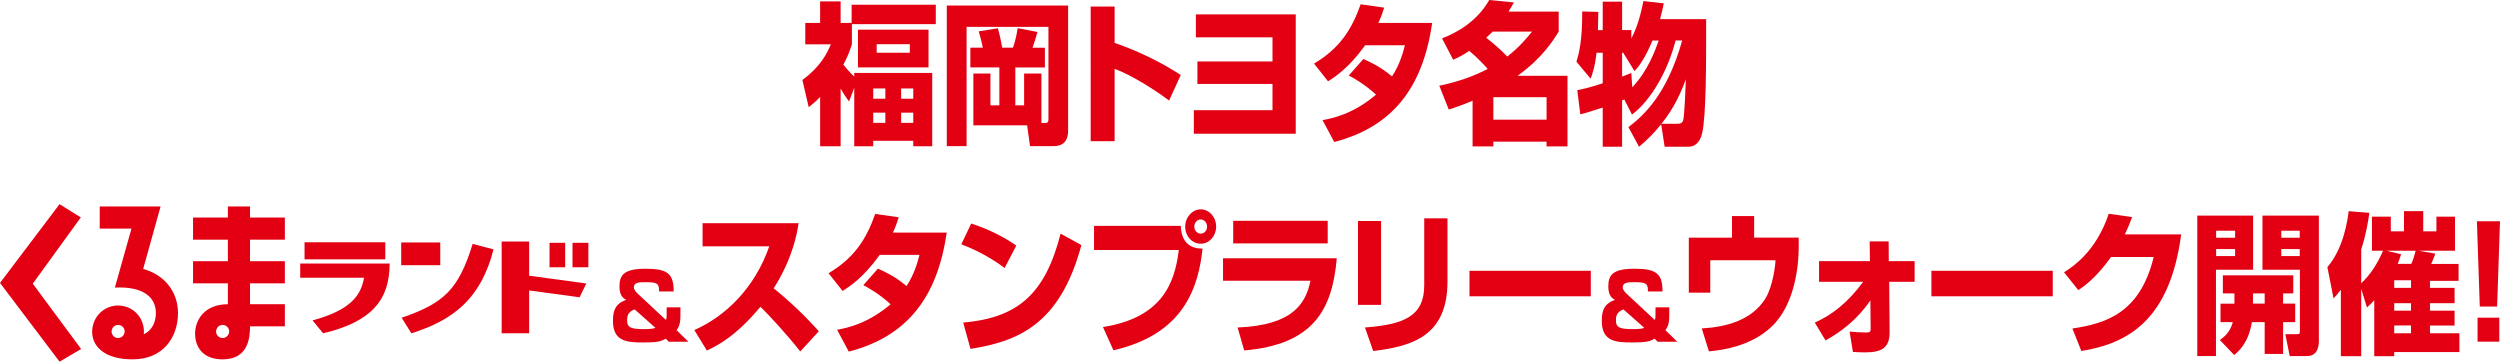
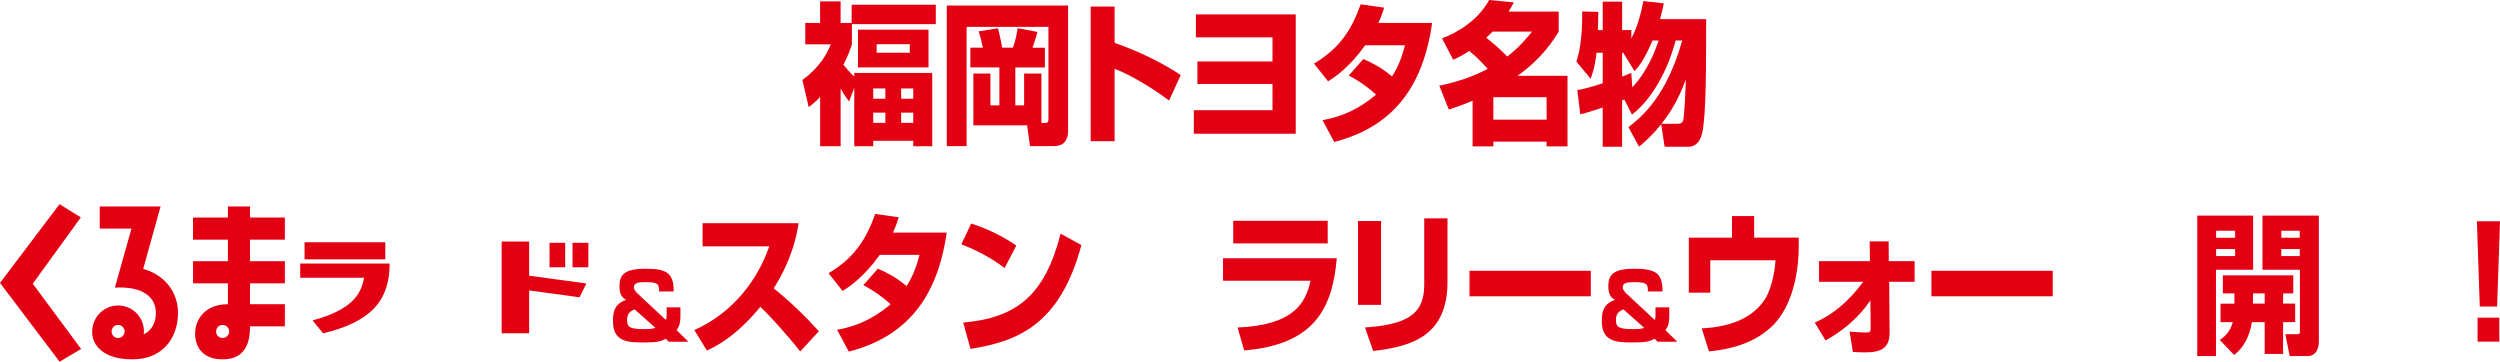
<svg xmlns="http://www.w3.org/2000/svg" id="_レイヤー_2" viewBox="0 0 1085.54 157.05">
  <defs>
    <style>.cls-1{fill:#e30012;}</style>
  </defs>
  <g id="_修正箇所">
    <path class="cls-1" d="M286.18,126.55c.04-3.38-.64-4.02-5.85-4.02-2.67,0-5.1,0-5.1,2.31,0,1.11,1.43,2.43,1.63,2.63l12.3,11.47c.32-.84.32-1.07.32-3.3v-2.19h5.97v3.62c0,3.82-.8,5.06-1.67,6.29l5.14,5.02h-8.52l-1.31-1.31c-2.23,1.23-3.7,1.63-9.79,1.63-6.81,0-13.14-.32-13.14-9.24,0-3.22.24-7.44,5.73-9.24-1.15-.64-2.91-1.75-2.91-5.81,0-5.06,1.99-7.72,11.43-7.72s12.14,2.15,12.1,9.87h-6.33ZM275.59,134.35c-3.18,1-3.3,3.46-3.3,4.7,0,3.3,1.79,3.86,7.72,3.86.8,0,3.3,0,4.58-.56l-9-8Z" />
    <path class="cls-1" d="M301.49,143.32c13.44-5.97,26.16-18.05,32.55-36.37h-28.97v-10.02h41.69c-.6,3.98-2.39,15-10.81,28.27,6.99,5.64,13.56,11.88,19.59,18.65l-8.06,8.76c-5.38-6.9-13.62-15.93-17.32-19.38-10.75,13.01-19.11,17.05-23.23,18.98l-5.44-8.89Z" />
    <path class="cls-1" d="M381.22,116.65c3.7,1.66,7.7,3.58,12.42,7.57,3.46-5.31,4.84-10.55,5.61-13.54h-17.26c-7.17,10.02-13.38,13.94-16.12,15.66l-6.09-7.7c11.05-6.57,16.36-14.67,20.25-25.75l10.21,1.46c-.72,2.32-1.25,3.85-2.51,6.64h23.35c-4.12,28.6-17.56,45.19-42.52,51.69l-5.08-9.49c3.94-.73,13.14-2.46,23.23-11.08-5.14-4.71-10.09-7.37-11.83-8.3l6.33-7.17Z" />
    <path class="cls-1" d="M436.22,116.38c-5.55-4.25-12.42-7.9-18.81-10.29l4.3-9.03c8.96,2.92,15.23,6.57,19.59,9.56l-5.08,9.76ZM418.25,140.07c23.23-2.06,35.48-11.88,42.28-38.62l9.02,4.98c-9.26,34.64-27.71,41.81-48.14,45.06l-3.17-11.41Z" />
-     <path class="cls-1" d="M512.73,98.07c.24,7.9,4.84,9.89,9.44,9.89-1.73,15.79-7.35,37.03-38.7,44.13l-4.54-10.09c25.26-3.98,31.18-18.58,32.91-33.45h-36.79v-10.48h37.69ZM528.07,98.4c0,4.05-2.93,7.43-6.69,7.43s-6.75-3.32-6.75-7.43,3.11-7.5,6.75-7.5,6.69,3.32,6.69,7.5ZM518.58,98.4c0,1.66,1.25,3.05,2.81,3.05s2.75-1.39,2.75-3.05-1.25-3.12-2.75-3.12-2.81,1.33-2.81,3.12Z" />
    <path class="cls-1" d="M580.45,112.14c-1.91,22.23-10.09,37.49-40.19,40.02l-2.87-9.95c23.83-1,29.5-10.15,31.65-20.31h-37.98v-9.76h49.39ZM576.51,95.88v9.82h-41.03v-9.82h41.03Z" />
    <path class="cls-1" d="M599.68,132.38h-10.03v-36.43h10.03v36.43ZM628.52,122.29c0,24.22-16.3,28.14-32.25,30.13l-3.58-10.22c16.78-1.26,25.74-4.84,25.74-18.32v-29.07h10.09v27.47Z" />
    <path class="cls-1" d="M690.75,117.58v11.08h-52.68v-11.08h52.68Z" />
    <path class="cls-1" d="M715.55,126.55c.04-3.38-.64-4.02-5.85-4.02-2.67,0-5.1,0-5.1,2.31,0,1.11,1.43,2.43,1.63,2.63l12.3,11.47c.32-.84.32-1.07.32-3.3v-2.19h5.97v3.62c0,3.82-.8,5.06-1.67,6.29l5.14,5.02h-8.52l-1.31-1.31c-2.23,1.23-3.7,1.63-9.79,1.63-6.81,0-13.14-.32-13.14-9.24,0-3.22.24-7.44,5.73-9.24-1.15-.64-2.91-1.75-2.91-5.81,0-5.06,1.99-7.72,11.43-7.72s12.14,2.15,12.1,9.87h-6.33ZM704.96,134.35c-3.18,1-3.3,3.46-3.3,4.7,0,3.3,1.79,3.86,7.72,3.86.8,0,3.3,0,4.58-.56l-9-8Z" />
    <path class="cls-1" d="M761.68,93.82v9.36h19.35v4.45c0,7.3-1.55,24.69-11.88,34.31-4,3.72-11.83,9.29-27.11,10.62l-3.11-9.95c10.57-.6,21.74-3.52,27.65-13.01,3.34-5.44,4.36-14.93,4.36-16.59h-28.31v14.07h-9.32v-23.89h18.75v-9.36h9.62Z" />
    <path class="cls-1" d="M788.01,140.07c7.35-3.25,14.27-8.56,21.02-17.72h-19.17v-8.96h22.1l-.12-8.56h8.24l.06,8.56h11.23v8.96h-11.05l.18,21.77c.06,6.7-3.17,8.89-10.63,8.89-1.79,0-3.46-.07-5.31-.2l-1.43-8.83c1.91.2,5.26.4,7.17.4,1.61,0,1.97-.27,1.97-1.66l-.12-12.28c-5.08,7.5-11.88,13.21-19.47,17.39l-4.66-7.76Z" />
    <path class="cls-1" d="M891.33,117.58v11.08h-52.68v-11.08h52.68Z" />
-     <path class="cls-1" d="M947.11,101.78c-4.96,37.49-23.35,47.38-43.36,50.63l-3.88-9.76c14.57-2.19,29.38-6.7,35.3-31.06h-18.51c-6.57,9.22-12.12,13.01-14.21,14.4l-6.21-7.76c3.46-2.19,13.92-8.83,19.41-25.42l10.15,1.46c-.78,2.06-1.43,3.85-3.17,7.5h24.49Z" />
    <path class="cls-1" d="M954.09,93.62h24.25v23.49h-16.13v37.49h-8.12v-60.99ZM962.28,100.19v3.05h8.24v-3.05h-8.24ZM962.28,108.15v3.05h8.24v-3.05h-8.24ZM970.22,131.84v-4.45h-5.02v-7.83h30.58v7.83h-4.42v4.45h5.25v8.03h-5.25v13.8h-8v-13.8h-5.55c-1.49,9.16-5.91,12.81-7.7,14.27l-6.21-6.5c1.73-1.26,4.48-3.32,5.61-7.76h-5.32v-8.03h6.03ZM983.36,131.84v-4.45h-5.08v4.45h5.08ZM982.4,93.62h24.49v54.35c0,1.19,0,6.64-5.08,6.64h-7.58l-1.91-9.49h4.9c1.31,0,1.43-.27,1.43-1.39v-26.61h-16.25v-23.49ZM990.58,100.19v3.05h8v-3.05h-8ZM990.58,108.15v3.05h8v-3.05h-8Z" />
-     <path class="cls-1" d="M1025.28,125.41v29.26h-8.84v-28.87c-1.19,1.59-1.97,2.46-3.17,3.78l-2.69-13.6c7.11-8.23,8.78-20.51,9.26-24.29l8.96.73c-.54,3.92-1.43,9.49-3.52,15.86v14.73c4.06-3.85,6.75-8.03,9.5-14.13h-4.84v-14.8h8.18v6.37h5.73v-8.76h8.36v8.76h5.73v-6.37h8.06v14.8h-15.77l7.23,1.26c-.42,1.33-1.55,3.78-1.79,4.45h11.88v7.37h-12.42v3.05h10.69v6.64h-10.69v3.25h10.69v6.44h-10.69v3.38h12.78v8.16h-28.31v1.79h-8.66v-24.29c-1.37,1.46-2.03,2.06-3.17,3.12l-2.51-8.1ZM1042.6,110.41c-.48,1.53-.72,2.19-1.49,4.18h5.91c.84-1.79,1.19-3.12,1.91-5.71h-12.6l6.27,1.53ZM1039.61,121.69v3.32h7.29v-3.32h-7.29ZM1039.61,131.65v3.25h7.29v-3.25h-7.29ZM1039.61,141.33v3.38h7.29v-3.38h-7.29Z" />
    <path class="cls-1" d="M1085.54,96.08l-1.25,37.03h-7.53l-1.25-37.03h10.03ZM1085.24,137.95v10.42h-9.44v-10.42h9.44Z" />
    <polygon class="cls-1" points="25.86 88.65 35.09 94.41 14.23 123.18 35.22 151.53 25.86 157.05 0 122.85 25.86 88.65" />
    <path class="cls-1" d="M62.16,116.79c8.99,2.4,15.13,9.7,15.13,19.13,0,10.5-6.41,20.11-19.67,20.11-4.89,0-11.3-.8-15.22-5.34-2.76-3.2-2.85-7.39-1.69-10.59,2.14-5.87,8.54-8.9,14.42-6.76,4.98,1.78,7.83,6.76,7.3,11.84,3.65-1.78,5.25-5.34,5.25-9.26,0-6.94-5.61-11.66-17.8-11.04l7.21-25.63h-13.79v-9.61h26.43l-7.56,27.14ZM52.28,141.27c-1.51-.53-3.11.18-3.65,1.69-.53,1.42.18,3.11,1.69,3.65,1.51.53,3.11-.27,3.65-1.78.53-1.42-.27-3.03-1.69-3.56" />
    <path class="cls-1" d="M135.72,139.12c16.49-4.46,21.06-10.85,22.35-18.51h-27.71v-6.17h38.83c0,15.54-7.55,25.25-28.9,30.28l-4.57-5.6ZM167.3,112.61h-35.06v-7.42h35.06v7.42Z" />
-     <path class="cls-1" d="M191.17,115.14h-16.96v-9.86h16.96v9.86ZM214.29,108.29c-5.44,21.47-17.61,30.78-35.68,36.43l-4.21-6.76c18.37-6.29,24.71-12.21,30.84-32.07l9.05,2.4Z" />
    <path class="cls-1" d="M229.76,104.87v14.85l24.84,3.37-2.95,6-21.89-2.97v18.6h-11.93v-39.85h11.93ZM245.41,116.06h-6.79v-10.64h6.79v10.64ZM255.48,116.06h-6.89v-10.64h6.89v10.64Z" />
    <path class="cls-1" d="M123.69,104.07v-9.61h-15.13v-4.81h-9.61v4.81h-15.13v9.61h15.13v9.34h-15.13v9.61h15.13v9.08c-10.41,0-14.24,7.12-14.24,12.73s3.11,11.21,11.92,11.21c11.04,0,11.93-9.08,11.93-14.33h15.13v-9.61h-15.13v-9.08h15.13v-9.61h-15.13v-9.34h15.13ZM99.35,144.83c-.53,1.51-2.14,2.31-3.65,1.78-1.51-.53-2.23-2.22-1.69-3.65.53-1.51,2.14-2.23,3.65-1.69,1.42.53,2.23,2.14,1.69,3.56" />
    <path class="cls-1" d="M368.66,44.06c-.96-1.33-2.09-2.85-3.64-5.57v25.02h-8.9v-21.43c-1.79,1.92-3.17,3.05-4.96,4.45l-2.75-11.81c7.76-5.64,10.69-11.48,12.36-15.46h-11.11v-9.29h6.45V.6h8.9v9.36h4.78V2.06h36.55v8.43h-36.43v8.76c-.84,2.59-1.67,4.98-3.7,8.83,1.02,1.26,2.75,3.38,4.72,5.18v-1.59h33.86v31.85h-8.24v-2.39h-17.38v2.39h-8.24v-25.42l-2.27,5.97ZM403.18,12.87v16.39h-30.64V12.87h30.64ZM379.17,38.42v4.45h5.26v-4.45h-5.26ZM379.17,48.91v4.45h5.26v-4.45h-5.26ZM380.66,19.18v3.72h14.39v-3.72h-14.39ZM391.29,38.42v4.45h5.26v-4.45h-5.26ZM391.29,48.91v4.45h5.26v-4.45h-5.26Z" />
    <path class="cls-1" d="M452.21,53.42h1.49c1.55,0,1.55-.8,1.55-2.06V11.68h-35.54v51.76h-8.6V2.39h52.68v54.42c0,3.58-1.43,6.64-6.33,6.64h-10.21l-1.25-9.02h-23.35v-22.5h7.41v13.8h3.88v-16.46h-12.6v-8.56h5.43c-.48-2.46-.72-3.25-1.79-7.1l8.3-1.33c.9,3.12,1.19,4.78,1.91,8.43h4.66c1.13-2.99,1.85-7.17,2.03-8.49l8.6,1.66c-.24.86-1.19,4.25-2.15,6.84h5.38v8.56h-12.84v16.46h3.82v-13.8h7.52v21.5Z" />
    <path class="cls-1" d="M483.98,2.85v15.79c9.85,3.32,20.6,8.56,28.73,13.94l-5.08,11.08c-6.21-4.71-16.3-11.02-23.65-13.8v31.45h-10.39V2.85h10.39Z" />
    <path class="cls-1" d="M562.63,6.24v51.83h-44.25v-10.22h34.16v-11.41h-32.61v-9.76h32.61v-10.48h-33.27V6.24h43.36Z" />
    <path class="cls-1" d="M592.01,25.62c3.7,1.66,7.7,3.58,12.42,7.57,3.46-5.31,4.84-10.55,5.61-13.54h-17.26c-7.17,10.02-13.38,13.94-16.12,15.66l-6.09-7.7c11.05-6.57,16.36-14.67,20.25-25.75l10.21,1.46c-.72,2.32-1.25,3.85-2.51,6.64h23.35c-4.12,28.6-17.56,45.19-42.52,51.69l-5.08-9.49c3.94-.73,13.14-2.46,23.23-11.08-5.14-4.71-10.09-7.37-11.83-8.3l6.33-7.17Z" />
    <path class="cls-1" d="M626.17,16.66c6.75-2.59,15.29-7.5,20.48-16.66l10.69,1.06c-.84,1.53-1.26,2.32-2.33,3.98h21.8v8.69c-2.27,3.65-6.99,11.41-17.86,19.18h21.68v30.66h-9.08v-2.06h-23.11v2.06h-9.02v-19.84c-4.78,2.06-8,3.05-10.33,3.85l-4.12-10.35c8.06-1.73,14.45-3.92,21.02-7.3-.96-1.06-4.06-4.58-8-7.83-2.75,1.86-5.2,3.05-6.99,3.85l-4.84-9.29ZM648.09,13.74c-.78.8-.96,1-2.75,2.65,2.75,2.12,6.33,5.18,9.14,8.16,5.49-4.31,8.72-8.3,10.75-10.82h-17.14ZM648.44,42.21v9.76h23.11v-9.76h-23.11Z" />
    <path class="cls-1" d="M707.09,55.21c6.15-4.71,16.66-13.74,23.35-37.63h-2.87c-3.46,13.4-10.63,25.88-18.93,32.18l-3.34-6.57-.96.4v20.11h-8.42v-16.99c-6.45,2.12-7.76,2.46-9.73,2.92l-1.31-10.48c2.03-.4,4.6-.86,11.05-2.99v-13.27h-2.69c-.66,6.17-1.85,9.36-2.57,11.28l-6.15-7.37c.96-3.19,2.57-8.69,2.51-21.83l6.99.2c-.06,2.26-.06,3.78-.18,7.9h2.09V.73h8.42v12.34h4v3.65c2.87-5.44,4.24-11.28,5.25-16.26l8.84,1c-.36,1.73-.72,3.45-1.61,6.84h20.01c0,20.77,0,41.81-1.73,49.5-.54,2.39-2.03,5.91-5.97,5.91h-10.33l-1.49-9.76c-3.52,4.38-6.69,7.3-9.62,9.76l-4.6-8.49ZM717.54,17.59c-3.53,8.36-6.03,11.41-7.82,13.27l-4.9-7.96h-.48v10.35c1.13-.4,1.91-.73,4-1.59l.42,6.24c6.75-7.1,10.03-16.13,11.47-20.31h-2.69ZM727.99,53.75c1.55,0,2.57-.13,2.93-1.79.48-2.32.96-12.48,1.13-17.59-3.29,9.09-7.11,15.06-10.63,19.38h6.57Z" />
  </g>
</svg>